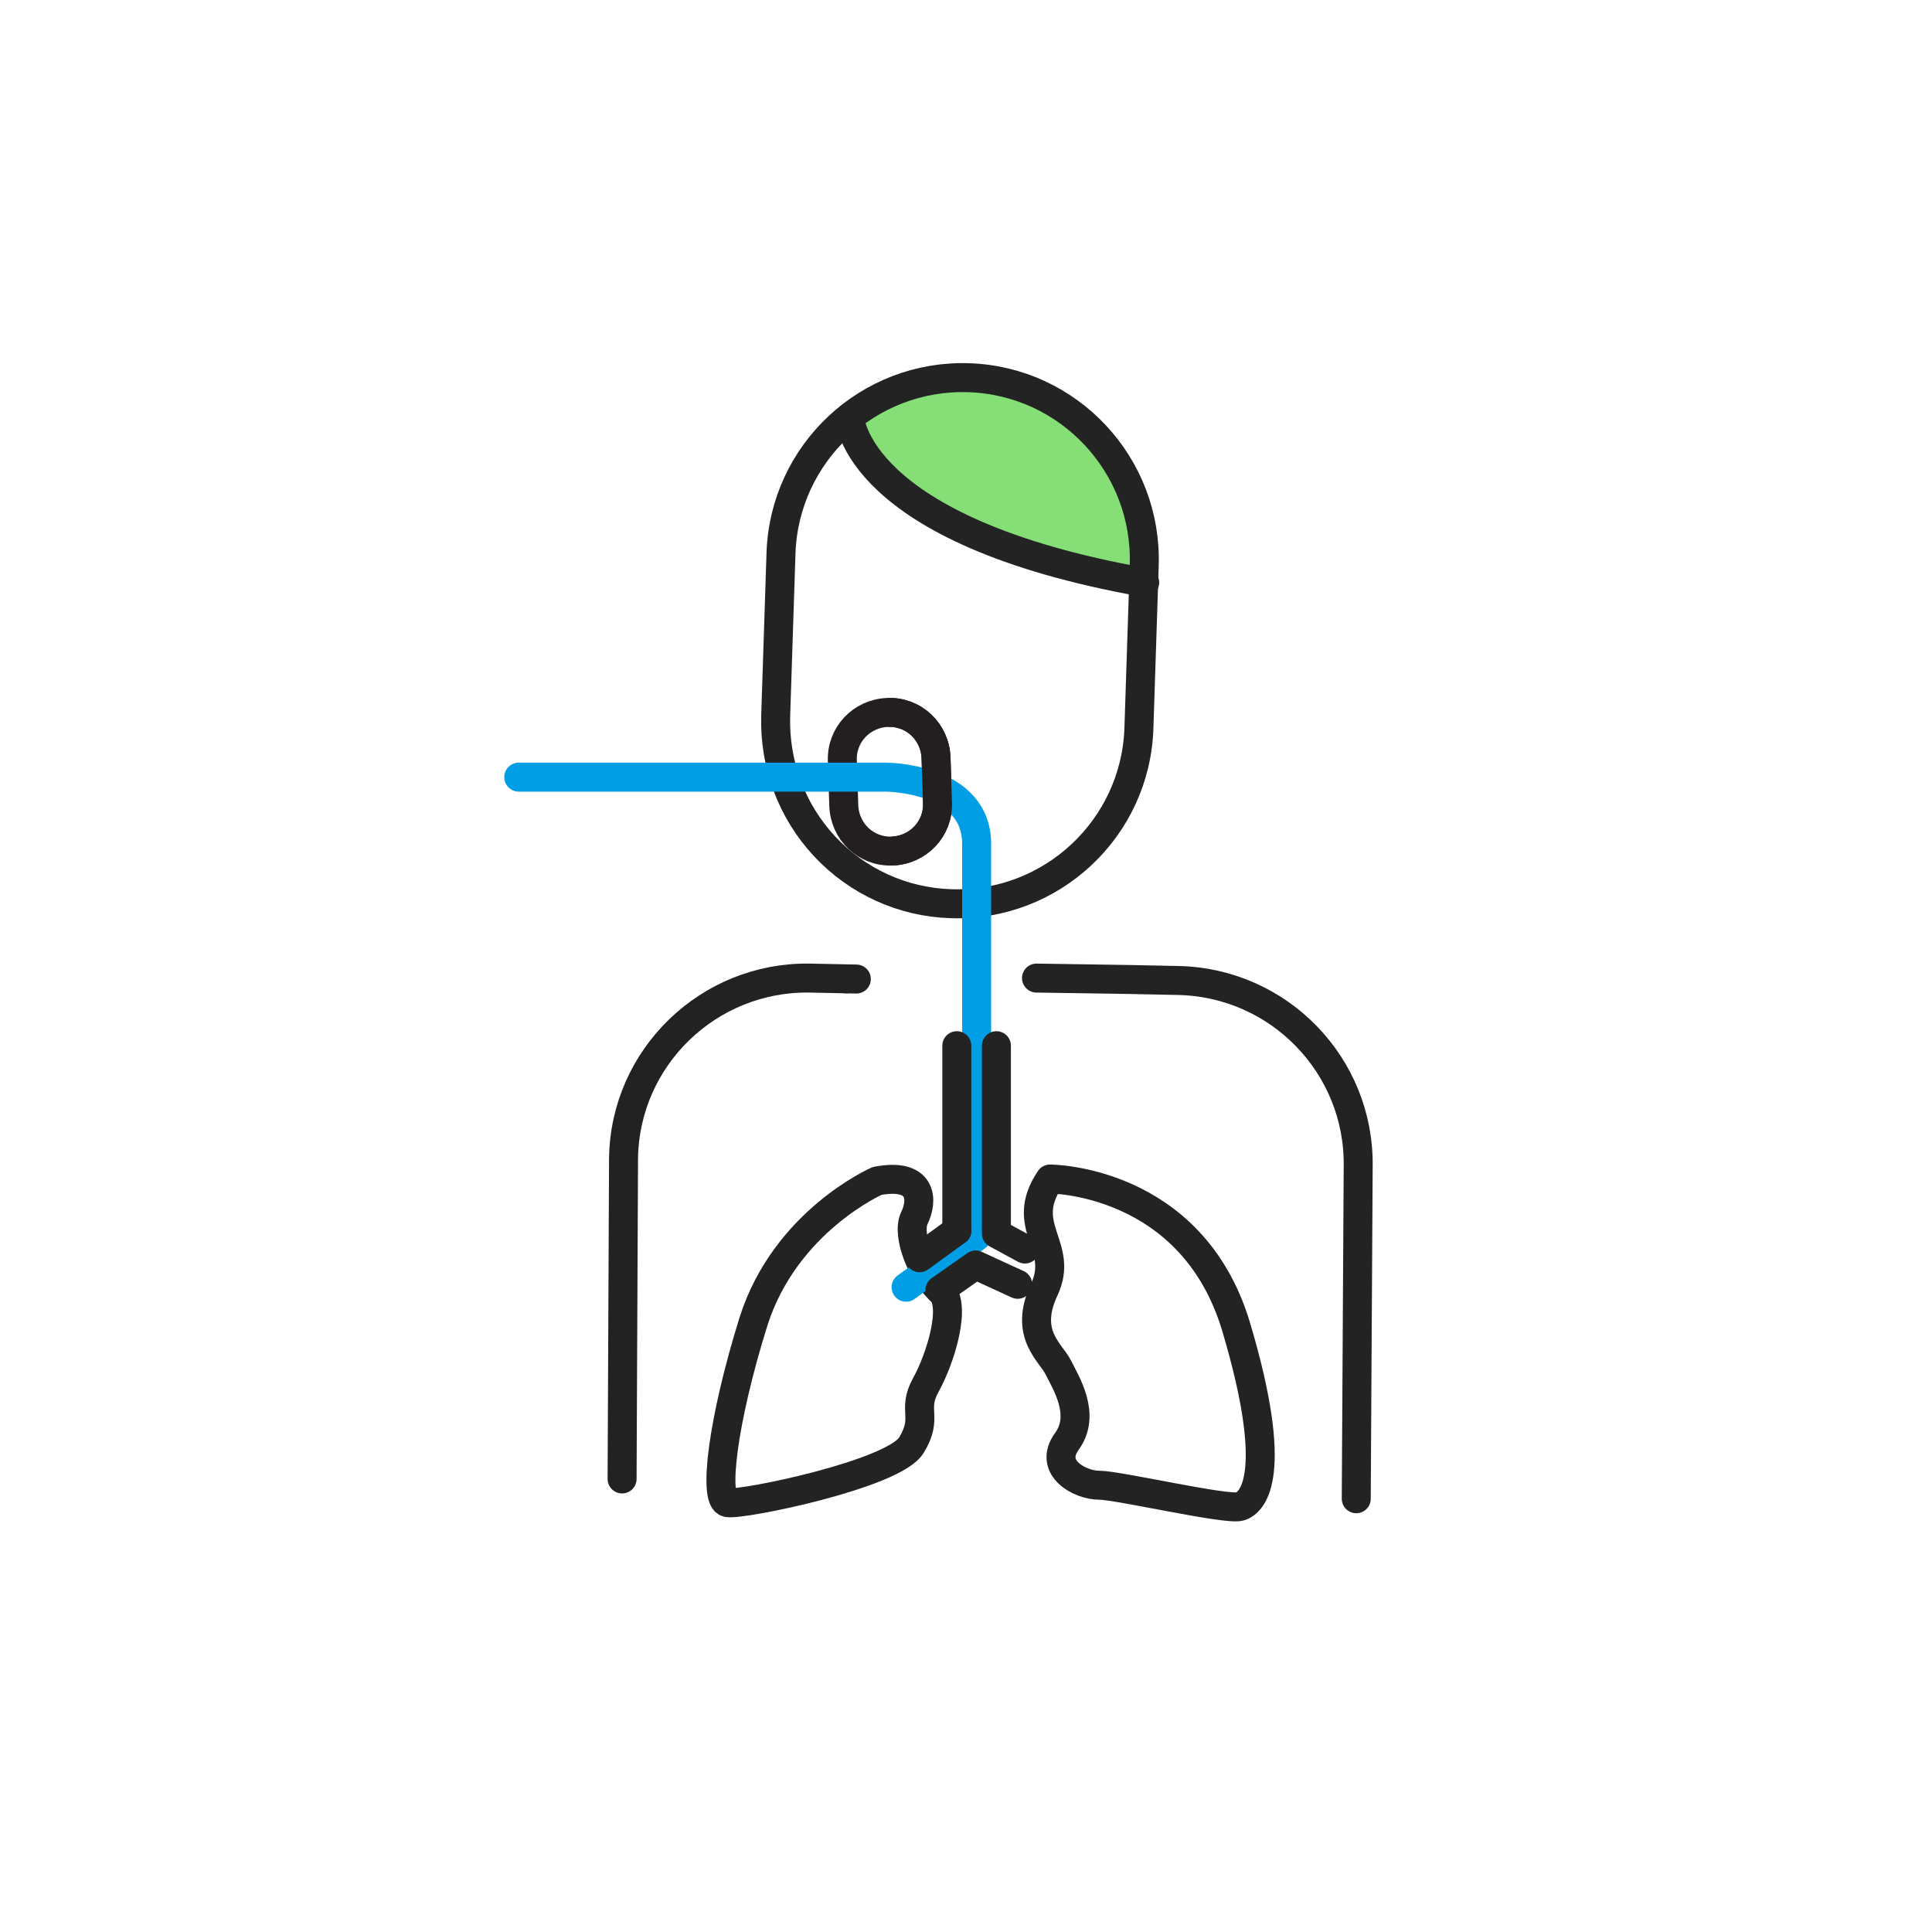
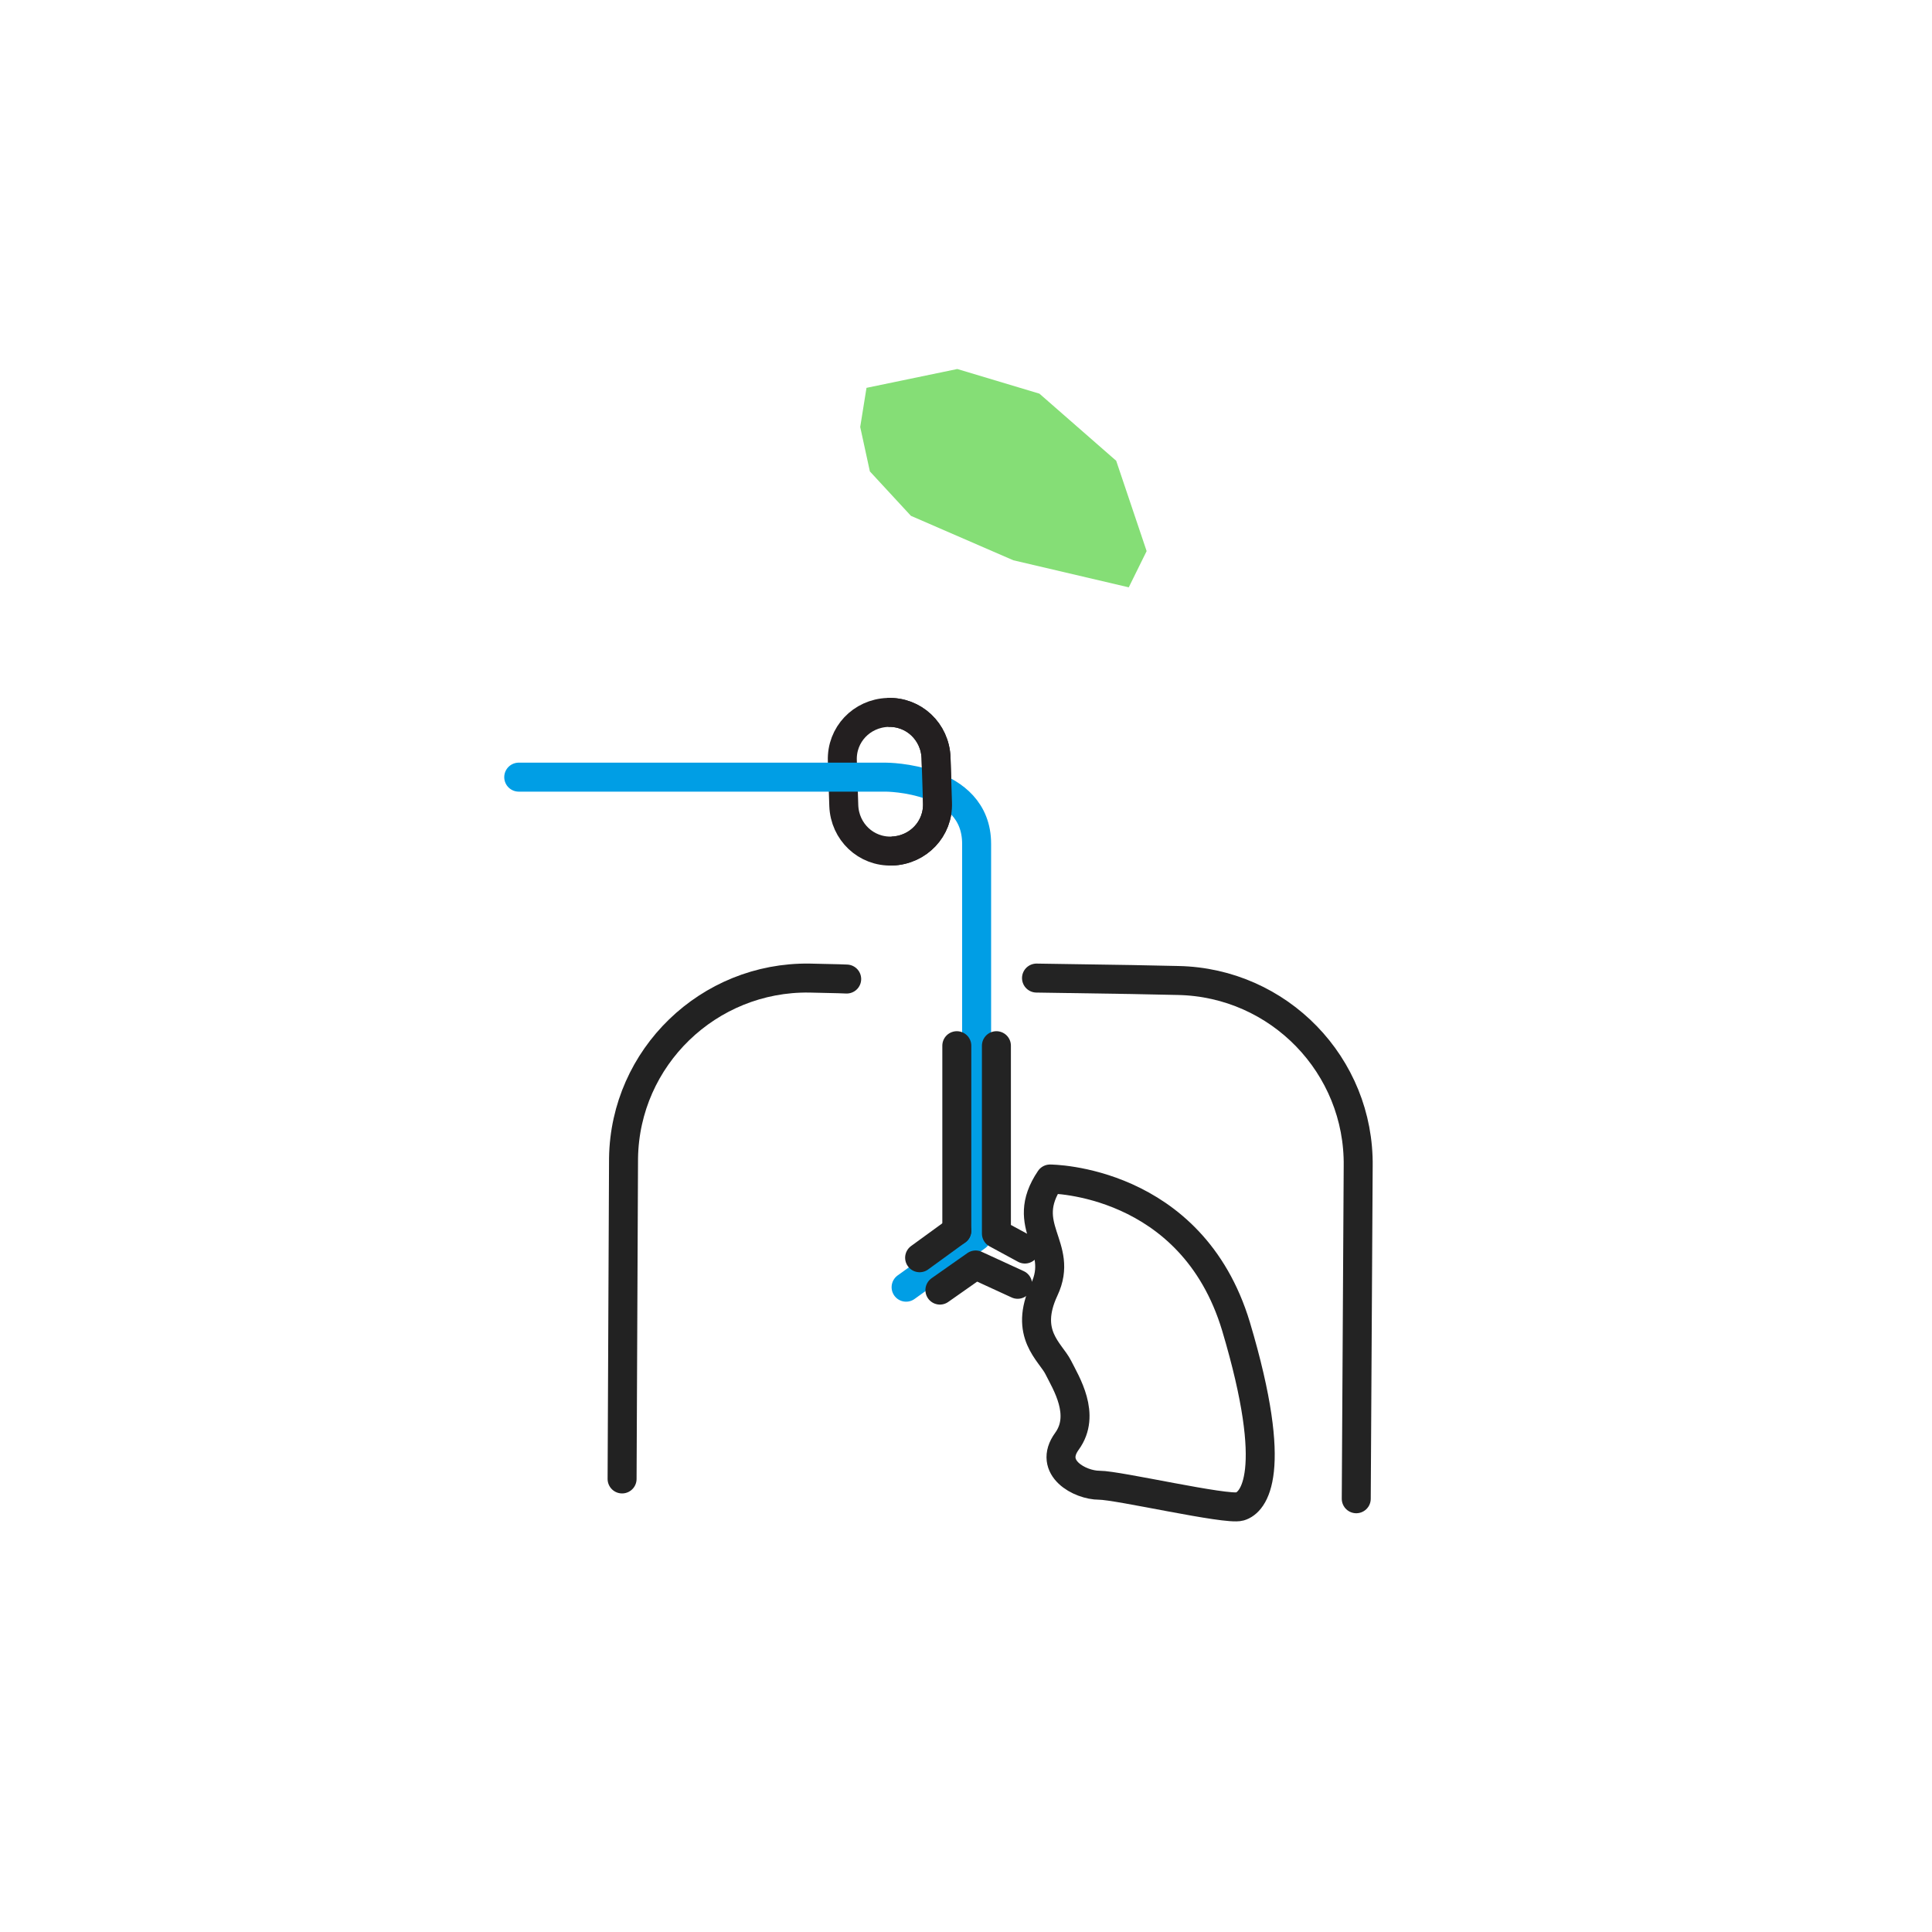
<svg xmlns="http://www.w3.org/2000/svg" width="400" height="400" viewBox="0 0 400 400" fill="none">
  <path d="M174.697 166.8C174.897 172.2 179.297 176.4 184.697 176.2C190.097 176 194.297 171.6 194.097 166.2L193.797 156.9C193.597 151.5 189.197 147.3 183.797 147.5C178.397 147.7 174.197 152.1 174.397 157.5L174.697 166.8Z" stroke="#231F20" stroke-width="6" stroke-miterlimit="10" />
  <path d="M215.198 81.5L231.098 95.4L237.398 114.1L233.698 121.6L209.798 116L188.598 106.8L180.098 97.6L178.098 88.4L179.398 80.3L198.198 76.4L215.198 81.5Z" fill="#85DE76" />
-   <path d="M160.599 148.2C160.299 158.2 163.899 167.9 170.699 175.2C177.499 182.5 186.899 186.8 196.899 187.1C217.699 187.8 235.099 171.5 235.799 150.8L236.899 117.1C237.599 96.3 221.299 78.9 200.599 78.2C179.799 77.5 162.399 93.8 161.699 114.5L160.599 148.2Z" stroke="#232323" stroke-width="6" stroke-miterlimit="10" stroke-linecap="round" stroke-linejoin="round" />
-   <path d="M175.898 86.4C175.898 86.4 176.798 109.9 236.998 120.6" stroke="#232323" stroke-width="6" stroke-miterlimit="10" stroke-linecap="round" stroke-linejoin="round" />
  <path d="M280.798 310.3L281.198 241.5C281.498 220.6 264.798 203.4 243.898 203L234.198 202.8C233.398 202.8 214.598 202.5 214.598 202.5" stroke="#232323" stroke-width="6" stroke-miterlimit="10" stroke-linecap="round" stroke-linejoin="round" />
-   <path d="M128.797 306.2L129.097 239.8C129.397 218.9 146.697 202.2 167.597 202.5L177.297 202.7C173.297 202.6 175.297 202.7 175.297 202.7" stroke="#222222" stroke-width="6" stroke-miterlimit="10" stroke-linecap="round" stroke-linejoin="round" />
-   <path d="M181.6 244.501C181.6 244.501 162.6 252.801 156 273.601C149.5 294.401 147.7 310.501 150.6 311.101C153.6 311.701 185.1 305.201 188.7 299.201C192.3 293.301 188.7 292.101 191.7 286.701C194.7 281.301 198.2 270.101 194.7 267.101C191.1 264.101 187.6 255.801 189.3 252.201C191.1 248.601 191.1 242.701 181.6 244.501Z" stroke="#232323" stroke-width="6" stroke-miterlimit="10" stroke-linecap="round" stroke-linejoin="round" />
+   <path d="M128.797 306.2L129.097 239.8C129.397 218.9 146.697 202.2 167.597 202.5C173.297 202.6 175.297 202.7 175.297 202.7" stroke="#222222" stroke-width="6" stroke-miterlimit="10" stroke-linecap="round" stroke-linejoin="round" />
  <path d="M217.397 244.101C217.397 244.101 246.697 244.101 255.897 274.601C264.997 305.101 259.497 311.101 256.697 311.901C253.897 312.701 231.497 307.501 227.597 307.501C223.597 307.501 216.897 303.901 220.897 298.401C224.897 292.901 220.697 286.301 219.097 283.101C217.497 279.901 211.897 276.201 216.197 267.001C220.497 257.901 210.697 254.001 217.397 244.101Z" stroke="#232323" stroke-width="6" stroke-miterlimit="10" stroke-linecap="round" stroke-linejoin="round" />
  <path d="M107.398 160.9H183.398C183.398 160.9 202.198 160.9 202.198 174.7C202.198 188.5 202.198 256 202.198 256L187.598 266.5" stroke="#009EE5" stroke-width="6" stroke-miterlimit="10" stroke-linecap="round" stroke-linejoin="round" />
  <path d="M184.697 176.2C190.097 176 194.297 171.6 194.097 166.2L193.797 156.9C193.597 151.5 189.197 147.3 183.797 147.5" stroke="#231F20" stroke-width="6" stroke-miterlimit="10" />
  <path d="M198.098 216.5V254.8" stroke="#232323" stroke-width="6" stroke-miterlimit="10" stroke-linecap="round" stroke-linejoin="round" />
  <path d="M190.398 260.401L198.098 254.801" stroke="#232323" stroke-width="6" stroke-miterlimit="10" stroke-linecap="round" stroke-linejoin="round" />
  <path d="M206.297 216.5V255.4L212.197 258.6" stroke="#232323" stroke-width="6" stroke-miterlimit="10" stroke-linecap="round" stroke-linejoin="round" />
  <path d="M194.598 267.1L201.998 261.9L210.698 265.9" stroke="#232323" stroke-width="6" stroke-miterlimit="10" stroke-linecap="round" stroke-linejoin="round" />
</svg>